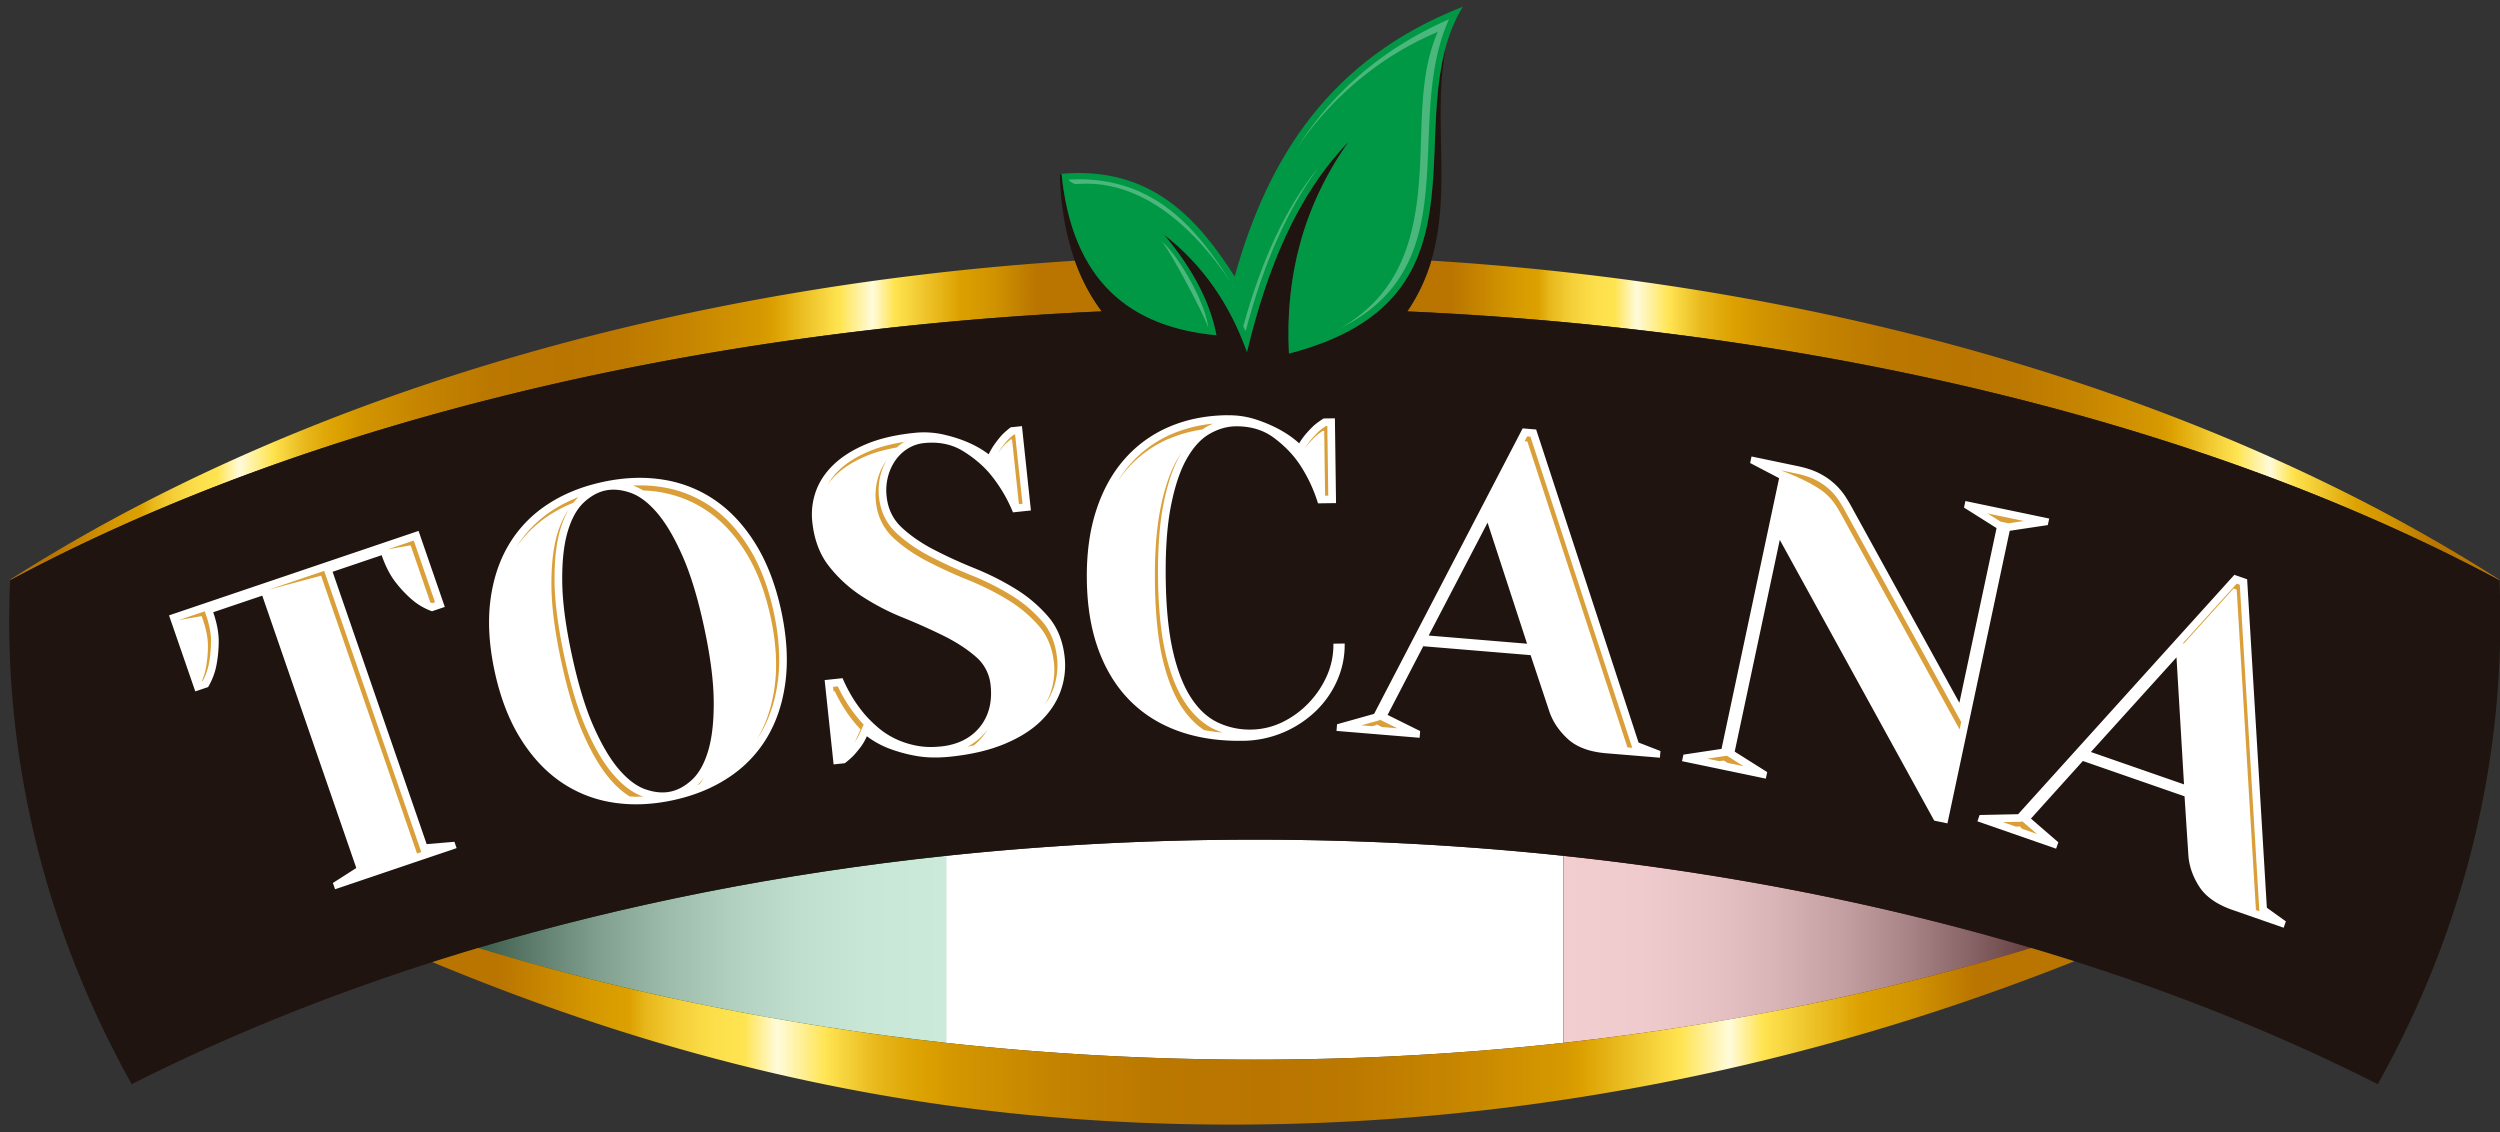
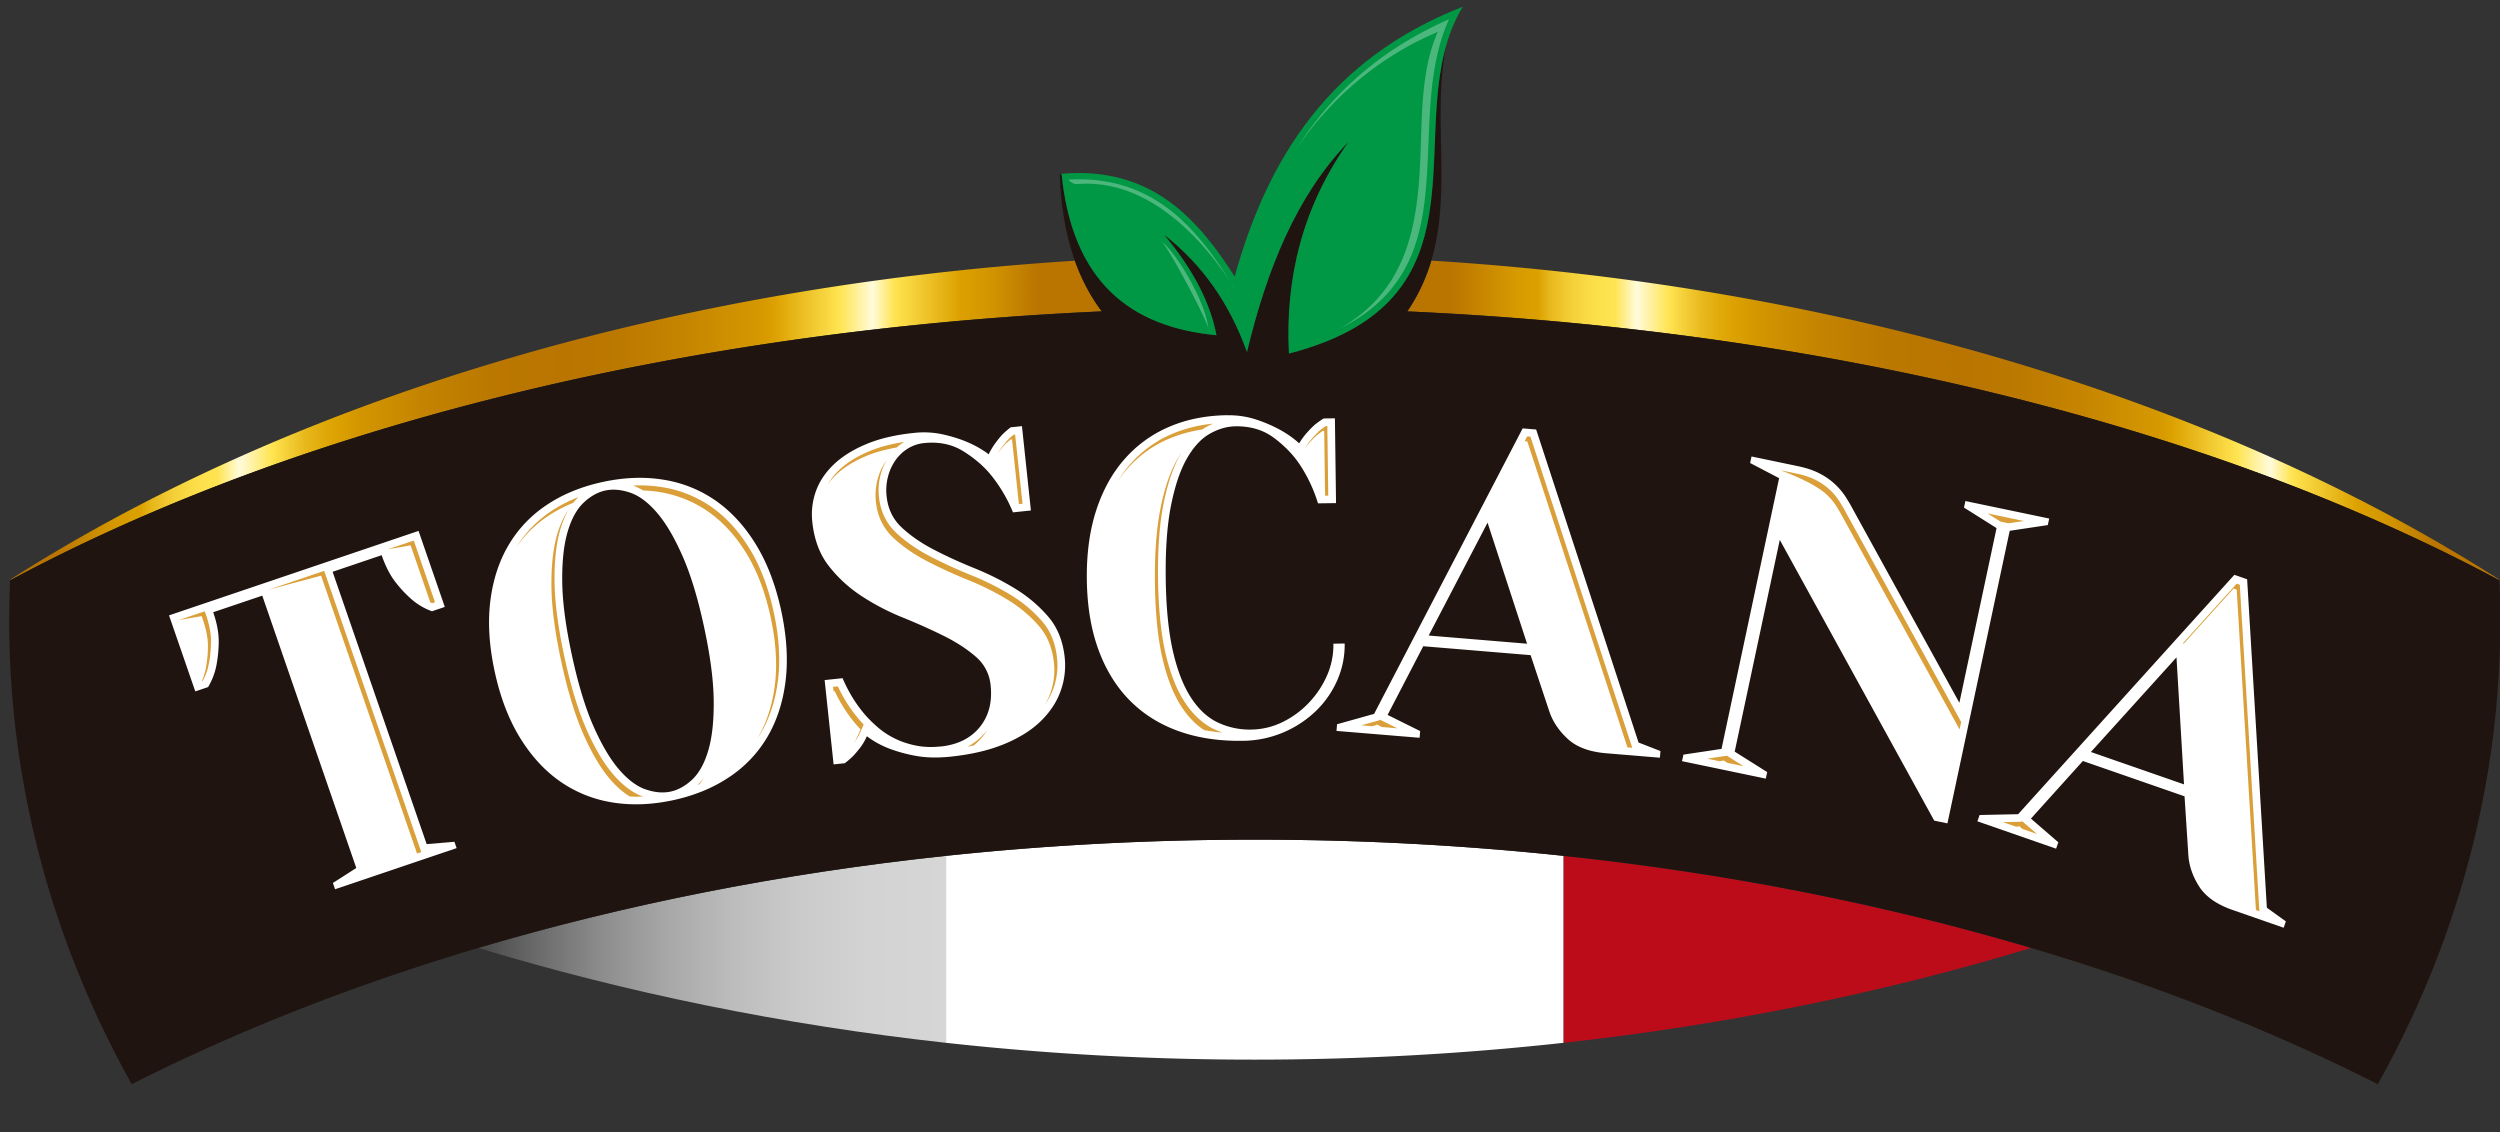
<svg xmlns="http://www.w3.org/2000/svg" width="159" height="72" fill="none">
  <rect width="100%" height="100%" fill="#333333" stroke="none" />
  <path d="M89.5 19.804h.01c5.927.267 11.719.773 17.336 1.504l.164.02c.734.096 1.466.196 2.195.3.101.013.202.029.301.042.704.102 1.409.207 2.107.316l.337.053c.698.109 1.396.222 2.087.338l.274.046c.718.123 1.434.247 2.145.376.009 0 .016.002.025.004a178.543 178.543 0 0 1 9.163 1.909c.55.129 1.097.264 1.643.398l.707.173c.496.124.987.251 1.479.38l.841.22c.46.122.92.246 1.376.373.307.084.613.171.918.256.433.122.866.246 1.295.37.325.096.651.192.974.29.408.122.814.244 1.221.368.347.107.693.218 1.041.327.377.12.756.238 1.129.357.393.127.783.258 1.174.39.323.106.648.213.969.322.696.237 1.389.477 2.074.724l.55.202c.52.189 1.041.378 1.555.571.247.093.491.189.736.282.446.171.893.342 1.333.518l.763.306c.426.171.853.345 1.272.52.254.105.503.211.755.318.419.178.837.356 1.252.538.242.106.485.21.725.318.422.186.841.375 1.256.566.225.102.449.207.674.309.435.202.866.409 1.297.613.197.096.395.189.59.285.476.23.945.466 1.412.702.143.073.289.144.431.217.608.311 1.209.625 1.804.945h.074c-17.451-11.167-41.269-18.641-67.933-20.294a11.521 11.521 0 0 1-1.526 3.228h-.004Z" fill="url(#a)" />
  <path d="M2.519 35.927c.141-.073.287-.144.429-.215.466-.236.936-.471 1.411-.702.196-.096.395-.189.593-.285.428-.206.86-.41 1.295-.613l.673-.31a107.746 107.746 0 0 1 3.232-1.423l.754-.317c.42-.176.846-.347 1.27-.518.256-.102.51-.207.768-.309.442-.175.886-.347 1.332-.518.245-.093.488-.188.734-.282a129.07 129.07 0 0 1 1.571-.577c.18-.065.355-.132.535-.196a160.17 160.17 0 0 1 2.07-.724c.324-.111.652-.218.977-.325.388-.129.774-.26 1.165-.386.375-.122.754-.24 1.131-.358.346-.109.689-.218 1.037-.324.404-.125.812-.247 1.22-.37l.975-.288c.43-.124.864-.249 1.297-.371.303-.084.608-.171.911-.256.46-.126.92-.25 1.382-.375.277-.073.555-.147.833-.218.494-.129.99-.258 1.488-.382l.693-.171c.55-.136 1.1-.271 1.654-.402a181.344 181.344 0 0 1 9.136-1.904l.046-.01c.709-.128 1.425-.252 2.14-.375a196.808 196.808 0 0 1 7.303-1.098A207.234 207.234 0 0 1 70.061 19.8h.01a12.08 12.08 0 0 1-1.709-3.219C41.786 18.264 18.047 25.732.641 36.87h.074c.594-.318 1.196-.634 1.804-.945v.002Z" fill="url(#b)" />
  <path d="M79.8 53.402c-6.704 0-13.264.355-19.631 1.03v11.892a179.54 179.54 0 0 0 19.63 1.069c6.692 0 13.261-.367 19.648-1.071V54.435A185.924 185.924 0 0 0 79.8 53.402Z" fill="#fff" />
  <path d="M99.447 54.435v11.887c10.447-1.151 20.418-3.209 29.729-6.033-9.228-2.739-19.215-4.736-29.729-5.854Z" fill="#BC0C1A" />
-   <path style="mix-blend-mode:multiply" opacity=".8" d="M99.447 54.435v11.887c10.447-1.151 20.418-3.209 29.729-6.033-9.228-2.739-19.215-4.736-29.729-5.854Z" fill="url(#c)" />
-   <path d="M30.421 60.29c9.316 2.825 19.296 4.883 29.748 6.034V54.433c-10.521 1.117-20.515 3.115-29.748 5.856Z" fill="#009845" />
  <path style="mix-blend-mode:multiply" opacity=".8" d="M30.421 60.29c9.316 2.825 19.296 4.883 29.748 6.034V54.433c-10.521 1.117-20.515 3.115-29.748 5.856Z" fill="url(#d)" />
  <path fill-rule="evenodd" clip-rule="evenodd" d="M158.96 36.91c-17.784-9.55-42.178-15.882-69.46-17.104 3.612-5.303 1.356-11.29 2.478-16.912-2.02 7.083 2.204 16.441-10 19.592-.247-4.833.88-9.356 3.8-13.478-3.3 3.402-5.203 8.099-6.47 13.382-1.089-3.041-2.797-5.534-5.281-7.472 1.867 2.222 2.951 4.353 3.34 6.401-5.477-.513-9.15-3.401-9.846-10.222-.038.004-.076.004-.117.009.119 3.803 1.124 6.64 2.67 8.7C42.806 21.033 18.418 27.363.642 36.91a59.46 59.46 0 0 0-.057 3.04c.092 10.393 2.884 20.222 7.792 29.005 19.13-9.683 44.097-15.553 71.425-15.553 27.328 0 52.295 5.868 71.425 15.553 4.906-8.783 7.7-18.612 7.792-29.006a60.225 60.225 0 0 0-.056-3.04h-.002Z" fill="#1F140F" />
  <path fill-rule="evenodd" clip-rule="evenodd" d="M93.033.428c-8.447 3.304-12.408 9.609-14.509 17.16-2.388-3.75-5.355-7.018-11.008-6.538.682 6.857 4.363 9.754 9.85 10.27-.388-2.05-1.472-4.18-3.34-6.402 2.483 1.94 4.193 4.433 5.281 7.472 1.27-5.283 3.171-9.98 6.47-13.382-2.92 4.122-4.046 8.645-3.8 13.478C95.664 18.95 88.689 7.61 93.032.428h.002Z" fill="#009845" />
  <path d="m21.312 56.56-.14-.403 1.489-.953-5.981-17.32-3.12 1.054c.247.716.364 1.362.35 1.936a8.23 8.23 0 0 1-.159 1.508 4.294 4.294 0 0 1-.516 1.316l-.815.275-1.67-4.835 15.87-5.372 1.67 4.835-.816.275a4.036 4.036 0 0 1-1.247-.717 7.522 7.522 0 0 1-1.046-1.1c-.357-.449-.66-1.031-.907-1.749l-3.12 1.056 5.982 17.32 1.766-.148.139.402-7.731 2.617.002.002ZM49.686 38.845c.35 1.628.442 3.12.276 4.47-.169 1.351-.557 2.542-1.165 3.568a7.81 7.81 0 0 1-2.453 2.564c-1.026.682-2.222 1.167-3.584 1.456-1.365.288-2.655.328-3.874.122a7.968 7.968 0 0 1-3.296-1.349c-.981-.693-1.825-1.622-2.536-2.786-.712-1.166-1.242-2.562-1.594-4.19-.35-1.629-.442-3.117-.276-4.47.168-1.351.557-2.542 1.165-3.569a7.827 7.827 0 0 1 2.45-2.564c1.026-.682 2.222-1.166 3.587-1.455 1.364-.289 2.655-.329 3.873-.122a7.969 7.969 0 0 1 3.297 1.348c.98.694 1.825 1.622 2.536 2.787.71 1.166 1.241 2.561 1.594 4.19Zm-4.906 1.037c-.395-1.832-.85-3.337-1.37-4.514-.518-1.178-1.056-2.093-1.617-2.749-.561-.655-1.127-1.082-1.7-1.28-.57-.197-1.099-.246-1.584-.144-.487.102-.949.36-1.387.771-.437.413-.778 1.031-1.02 1.855-.243.827-.358 1.88-.344 3.164.013 1.284.218 2.842.613 4.675.395 1.833.85 3.337 1.368 4.515.519 1.177 1.058 2.093 1.619 2.748.56.655 1.126 1.082 1.699 1.28.57.197 1.097.246 1.584.144.485-.102.95-.36 1.387-.77.438-.414.779-1.032 1.021-1.856.242-.824.357-1.88.343-3.164-.013-1.284-.217-2.842-.612-4.675ZM59.814 47.48c1.084-.112 1.915-.521 2.494-1.23.576-.707.81-1.597.695-2.67a2.714 2.714 0 0 0-.958-1.827c-.561-.484-1.237-.922-2.029-1.315a38.303 38.303 0 0 0-2.587-1.158 15.121 15.121 0 0 1-2.61-1.355 8.612 8.612 0 0 1-2.092-1.909c-.588-.746-.943-1.684-1.064-2.815a4.366 4.366 0 0 1 .225-1.95c.222-.623.599-1.191 1.13-1.702.533-.511 1.222-.944 2.068-1.3.846-.355 1.858-.593 3.036-.715a5.686 5.686 0 0 1 1.885.102c.59.137 1.1.3 1.522.484.502.213.954.471 1.35.773.127-.26.27-.5.43-.715.159-.216.307-.398.446-.547.173-.17.35-.322.527-.455l.714-.073.57 5.363-1.14.12a9.503 9.503 0 0 0-1.373-2.34c-.465-.58-1.06-1.093-1.778-1.541-.72-.45-1.555-.623-2.507-.525a2.415 2.415 0 0 0-1.003.333c-.307.185-.57.427-.788.725a3.19 3.19 0 0 0-.493 1.05 3.407 3.407 0 0 0-.095 1.28c.086.81.411 1.476.977 1.995.563.523 1.243.99 2.038 1.4.794.413 1.656.807 2.59 1.184.933.378 1.801.816 2.605 1.314a8.808 8.808 0 0 1 2.076 1.766c.581.682.927 1.54 1.039 2.575a4.794 4.794 0 0 1-.26 2.153c-.252.702-.676 1.34-1.266 1.915-.593.576-1.367 1.06-2.325 1.455-.959.396-2.092.66-3.402.798-.837.087-1.578.069-2.227-.053a9.49 9.49 0 0 1-1.663-.454 5.829 5.829 0 0 1-1.438-.79c-.124.28-.267.521-.427.728-.161.207-.31.384-.449.531-.174.171-.35.322-.527.456l-.713.075-.57-5.363 1.14-.12c.383.893.87 1.68 1.46 2.36.263.295.553.575.867.837.316.262.67.486 1.066.673.395.187.828.327 1.3.42.47.093.982.111 1.532.053l.002.005ZM78.044 26.412a5.54 5.54 0 0 1 1.853.273 9.064 9.064 0 0 1 1.457.62c.48.26.906.555 1.272.89.15-.248.314-.473.494-.672.18-.203.343-.37.496-.505.189-.153.38-.289.568-.404l.716-.009.072 5.392-1.147.016a9.487 9.487 0 0 0-1.152-2.455c-.41-.62-.951-1.184-1.629-1.695-.675-.511-1.492-.76-2.446-.75-.572.007-1.136.172-1.686.492s-1.034.855-1.454 1.608c-.42.753-.75 1.751-.992 2.993s-.35 2.782-.325 4.617c.025 1.855.18 3.395.464 4.621.283 1.227.671 2.211 1.158 2.95.487.743 1.06 1.265 1.713 1.567a4.737 4.737 0 0 0 2.098.44 4.633 4.633 0 0 0 1.973-.466 5.807 5.807 0 0 0 1.674-1.216c.49-.509.88-1.086 1.167-1.733.287-.646.426-1.33.417-2.048l.716-.01a5.553 5.553 0 0 1-.47 2.334 6.098 6.098 0 0 1-1.365 1.962 6.819 6.819 0 0 1-2.074 1.362 6.784 6.784 0 0 1-2.601.53c-1.51.02-2.87-.188-4.08-.626s-2.242-1.09-3.095-1.96c-.853-.868-1.513-1.941-1.98-3.223-.466-1.28-.71-2.753-.733-4.42-.023-1.664.177-3.143.599-4.437.422-1.293 1.028-2.384 1.82-3.274a7.858 7.858 0 0 1 2.839-2.04c1.102-.469 2.323-.711 3.66-.729l.003.005ZM90.322 46.5l-.036.423-5.285-.437.036-.424 2.356-.66 9.448-18.157.858.071 6.513 19.908 1.393.542-.036.424-3.429-.284c-1.066-.09-1.885-.398-2.453-.931-.57-.531-.96-1.129-1.171-1.793l-1.17-3.515-6.827-.567-2.268 4.368 2.071 1.027v.004Zm.543-6.08 6.257.52-2.513-7.698-3.744 7.178ZM126.977 33.584l-2.067-1.302.09-.416 5.33 1.113-.09.416-2.422.364-3.961 18.608-.841-.176-9.821-17.856-2.868 13.468 2.067 1.302-.088.416-5.33-1.111.09-.416 2.422-.364 3.664-17.219-1.844-.964.089-.416 2.945.616c.561.117 1.034.277 1.42.484a4.297 4.297 0 0 1 1.643 1.504c.175.278.326.538.451.776l6.76 12.286 2.365-11.109-.004-.004ZM130.909 53.574l-.141.402-5.005-1.74.141-.402 2.449-.051 13.752-15.224.813.282 1.254 20.89 1.21.87-.141.403-3.246-1.129c-1.009-.351-1.723-.853-2.138-1.51-.415-.656-.642-1.332-.68-2.027l-.24-3.693-6.466-2.246-3.304 3.664 1.744 1.508-.002.003Zm2.069-5.748 5.925 2.06-.478-8.077-5.445 6.019-.002-.002Z" fill="#fff" />
  <path d="m20.619 36.308-3.553 1.202 3.355-.896 6.102 17.67.272-.091-6.177-17.885ZM13.024 38.878l-1.654.56 1.457-.253.074.215c.226.66.336 1.254.323 1.77a7.642 7.642 0 0 1-.15 1.419 4.114 4.114 0 0 1-.234.73l.06-.02a3.88 3.88 0 0 0 .371-1.017c.087-.4.137-.877.15-1.42.014-.515-.096-1.108-.323-1.768l-.074-.216ZM24.66 34.939l1.457-.254 1.25 3.624c.038.018.076.038.115.054l.186-.063-1.353-3.921-1.654.56ZM40.9 50.66h-.007c-.651-.228-1.293-.708-1.908-1.426-.59-.687-1.16-1.653-1.694-2.868-.527-1.202-.999-2.751-1.398-4.606-.4-1.855-.608-3.46-.624-4.77-.014-1.327.11-2.44.363-3.304a5.71 5.71 0 0 1 .528-1.262c-.299.42-.541.944-.725 1.57-.254.865-.377 1.976-.364 3.304.014 1.311.223 2.915.624 4.77.4 1.856.871 3.404 1.398 4.606.534 1.216 1.104 2.182 1.695 2.869.41.48.835.85 1.263 1.113.135.007.267.015.402.015.148 0 .296-.004.449-.01H40.9ZM34.879 32.804a8.875 8.875 0 0 1 1.584-.827c.103-.13.211-.25.325-.36l.003-.002c-.62.24-1.194.536-1.715.882a7.428 7.428 0 0 0-2.246 2.318 7.444 7.444 0 0 1 2.049-2.011ZM44.363 49.925l-.003.002c.045-.017.086-.035.13-.053.108-.138.207-.287.301-.449a3.257 3.257 0 0 1-.428.5ZM47.677 34.904c-.673-1.105-1.481-1.993-2.401-2.644a7.495 7.495 0 0 0-3.095-1.267 8.785 8.785 0 0 0-1.93-.11h.007c.215.075.43.18.644.31.366.016.73.047 1.081.107 1.138.193 2.18.62 3.095 1.266.92.651 1.728 1.54 2.402 2.644.68 1.116 1.196 2.475 1.532 4.042.34 1.568.43 3.017.27 4.31-.16 1.28-.53 2.417-1.102 3.384l-.054.086c.088-.128.173-.26.254-.393.572-.966.942-2.104 1.101-3.384.16-1.293.07-2.741-.269-4.31-.337-1.566-.853-2.926-1.533-4.041h-.002ZM53.285 43.653l-.303.031.03.285.076-.01c.38.803.846 1.53 1.394 2.158.08.091.166.182.25.271l-.244.551a3.12 3.12 0 0 1-.146.287 3.07 3.07 0 0 0 .344-.596l.244-.55a7.027 7.027 0 0 1-.25-.272 9.333 9.333 0 0 1-1.395-2.157v.002ZM62.487 46.86a3.61 3.61 0 0 0 .334-.492c-.045.062-.087.126-.137.186a3.626 3.626 0 0 1-1.158.936c.14-.025.272-.054.407-.083.202-.16.388-.342.554-.546ZM55.078 29.006c.566-.237 1.224-.417 1.955-.546.148-.133.308-.253.48-.355h.005c-.85.128-1.602.328-2.242.597-.786.329-1.432.733-1.917 1.202a4.236 4.236 0 0 0-.727.924 4.35 4.35 0 0 1 .53-.617c.485-.467 1.131-.871 1.916-1.202v-.003ZM66.302 39.543a8.365 8.365 0 0 0-1.961-1.669A16.894 16.894 0 0 0 61.81 36.6a31.003 31.003 0 0 1-2.633-1.204c-.83-.431-1.55-.927-2.143-1.476-.651-.6-1.03-1.373-1.129-2.297a3.873 3.873 0 0 1 .483-2.357 3.687 3.687 0 0 0-.568 1.206 3.878 3.878 0 0 0-.11 1.458c.099.924.478 1.697 1.129 2.297.592.549 1.315 1.044 2.143 1.475a31.02 31.02 0 0 0 2.632 1.204c.905.367 1.755.796 2.532 1.276a8.326 8.326 0 0 1 1.961 1.668c.514.602.826 1.382.925 2.313.07.658-.01 1.311-.236 1.942a4.097 4.097 0 0 1-.345.713c.229-.324.415-.664.543-1.02a4.338 4.338 0 0 0 .235-1.941c-.098-.931-.41-1.711-.924-2.313h-.003ZM63.914 28.271a4.83 4.83 0 0 1 .36-.318l.09-.008.439 4.119.229-.025-.47-4.403-.089.009c-.126.1-.247.206-.359.317a5.624 5.624 0 0 0-.41.503c-.081.11-.158.23-.232.357l.034-.049c.148-.2.285-.369.41-.502h-.002ZM74.377 27.893a8.555 8.555 0 0 1 2.085-.575c.067-.044.134-.089.201-.129a4.51 4.51 0 0 1 .485-.244 8.81 8.81 0 0 0-2.576.64 7.422 7.422 0 0 0-3.483 3.024c.19-.285.397-.556.617-.805a7.423 7.423 0 0 1 2.666-1.913l.005.003ZM84.418 27.094h-.09a5.434 5.434 0 0 0-.388.284c-.135.12-.287.276-.456.465-.157.175-.305.38-.44.602l-.063.106c.097-.142.198-.28.306-.4.166-.186.32-.344.455-.464.124-.1.256-.196.388-.284h.09l.056 4.121h.202l-.06-4.43ZM77.267 46.4c-.736-.343-1.38-.927-1.914-1.74-.518-.787-.929-1.831-1.225-3.107-.29-1.25-.451-2.839-.476-4.72-.025-1.863.088-3.45.334-4.715.25-1.287.602-2.342 1.044-3.136l.121-.206c-.11.16-.218.33-.319.513-.442.793-.794 1.849-1.043 3.135-.247 1.267-.36 2.853-.335 4.715.025 1.882.187 3.47.476 4.721.296 1.275.707 2.322 1.226 3.106.413.629.893 1.12 1.43 1.469.376.07.764.126 1.168.16a4.838 4.838 0 0 1-.487-.198v.002ZM87.752 45.766l-.022.042-1.151.322.695.058.258-.071.023-.045.336.167.983.082-1.122-.555ZM97.335 27.771l-.208-.018-.162.311.173.014 6.367 19.456.307.027-6.477-19.79ZM128.719 33.135l-2.312-.482.828.522.514.107.97-.147ZM117.221 32.935a11.417 11.417 0 0 0-.43-.742 3.904 3.904 0 0 0-.591-.716c-.233-.224-.532-.422-.868-.617-.896-.52-2.103-.956-2.103-.956l1.01.211c.512.107.945.254 1.29.438a3.828 3.828 0 0 1 1.459 1.333c.168.267.312.516.431.742l7.312 13.291-.101.473-7.409-13.457ZM109.831 48.063l-1.248.187.773.162.278-.042.235.149 1.026.213-1.064-.669ZM142.253 37.498l1.224 20.38.219.079-1.245-20.767-.198-.07-3.395 3.76.004.084 3.194-3.535.197.07ZM128.609 52.225l-.032.037-1.198.025.826.286.175-.004.031-.036.218.187.925.322-.945-.817Z" fill="#DA9F38" />
  <g style="mix-blend-mode:screen" opacity=".3" fill="#fff">
-     <path d="M83.831 10.668c-2.022 2.506-3.566 5.777-4.76 10.085.03.066.063.128.092.195v-.007l.059.125c1.158-4.373 2.661-7.754 4.632-10.41-.106.132-.207.267-.31.405.094-.131.19-.264.287-.393Z" />
    <path d="M82.364 9.601c2.224-3.346 5.372-6.012 9.078-7.571-1.003 2.268-.999 4.925-1.086 7.485-.15 4.363-.624 8.791-5.104 11.355 5.234-2.606 5.415-7.094 5.6-11.802.105-2.675.213-5.43 1.303-7.84-4.187 1.841-7.403 4.576-9.789 8.373h-.002ZM73.81 15.291l.094.081c-.043-.047-.075-.076-.095-.08ZM73.903 15.372c.534.608 2.696 4.66 2.945 5.485-.189-1.662-1.935-4.648-2.945-5.485ZM78.587 18.44a5.92 5.92 0 0 0-.312-.491l.312.492ZM68.596 11.405c-.207 0-.418.005-.631.016.011.1.348.302.496.289 5.14-.442 8.674 4.575 9.814 6.239l-.092-.147c-2.117-3.324-4.742-6.399-9.585-6.399l-.002.002Z" />
  </g>
-   <path d="M129.176 60.29c-9.311 2.823-19.282 4.88-29.729 6.032a179.348 179.348 0 0 1-19.648 1.07c-6.697 0-13.248-.366-19.63-1.068-10.454-1.15-20.432-3.208-29.747-6.034-.983.29-1.957.593-2.922.9 16.156 6.714 32.265 10.335 50.818 10.335 18.553 0 36.614-3.64 53.612-10.389a163.52 163.52 0 0 0-2.754-.846Z" fill="url(#e)" />
  <defs>
    <linearGradient id="a" x1="89.501" y1="26.723" x2="158.96" y2="26.723" gradientUnits="userSpaceOnUse">
      <stop offset=".04" stop-color="#B97500" />
      <stop offset=".07" stop-color="#C88700" />
      <stop offset=".1" stop-color="#D69A00" />
      <stop offset=".12" stop-color="#DCA100" />
      <stop offset=".13" stop-color="#E7B71B" />
      <stop offset=".15" stop-color="#F4CF38" />
      <stop offset=".17" stop-color="#FCDE4A" />
      <stop offset=".19" stop-color="#FFE451" />
      <stop offset=".21" stop-color="#FFFBDB" />
      <stop offset=".24" stop-color="#FFE451" />
      <stop offset=".25" stop-color="#F7D53F" />
      <stop offset=".27" stop-color="#E8B81C" />
      <stop offset=".29" stop-color="#DFA707" />
      <stop offset=".3" stop-color="#DCA100" />
      <stop offset=".32" stop-color="#D39600" />
      <stop offset=".38" stop-color="#C48300" />
      <stop offset=".44" stop-color="#BB7800" />
      <stop offset=".51" stop-color="#B97500" />
      <stop offset=".56" stop-color="#BC7900" />
      <stop offset=".62" stop-color="#C68500" />
      <stop offset=".69" stop-color="#D69900" />
      <stop offset=".7" stop-color="#DCA100" />
      <stop offset=".76" stop-color="#FFE451" />
      <stop offset=".79" stop-color="#FFFBDB" />
      <stop offset=".81" stop-color="#FFE451" />
      <stop offset=".87" stop-color="#DCA100" />
      <stop offset=".9" stop-color="#D19400" />
      <stop offset=".94" stop-color="#B97500" />
    </linearGradient>
    <linearGradient id="b" x1=".641" y1="26.727" x2="70.075" y2="26.727" gradientUnits="userSpaceOnUse">
      <stop offset=".04" stop-color="#B97500" />
      <stop offset=".07" stop-color="#C88700" />
      <stop offset=".1" stop-color="#D69A00" />
      <stop offset=".12" stop-color="#DCA100" />
      <stop offset=".13" stop-color="#E7B71B" />
      <stop offset=".15" stop-color="#F4CF38" />
      <stop offset=".17" stop-color="#FCDE4A" />
      <stop offset=".19" stop-color="#FFE451" />
      <stop offset=".21" stop-color="#FFFBDB" />
      <stop offset=".24" stop-color="#FFE451" />
      <stop offset=".25" stop-color="#F7D53F" />
      <stop offset=".27" stop-color="#E8B81C" />
      <stop offset=".29" stop-color="#DFA707" />
      <stop offset=".3" stop-color="#DCA100" />
      <stop offset=".32" stop-color="#D39600" />
      <stop offset=".38" stop-color="#C48300" />
      <stop offset=".44" stop-color="#BB7800" />
      <stop offset=".51" stop-color="#B97500" />
      <stop offset=".56" stop-color="#BC7900" />
      <stop offset=".62" stop-color="#C68500" />
      <stop offset=".69" stop-color="#D69900" />
      <stop offset=".7" stop-color="#DCA100" />
      <stop offset=".76" stop-color="#FFE451" />
      <stop offset=".79" stop-color="#FFFBDB" />
      <stop offset=".81" stop-color="#FFE451" />
      <stop offset=".87" stop-color="#DCA100" />
      <stop offset=".9" stop-color="#D19400" />
      <stop offset=".94" stop-color="#B97500" />
    </linearGradient>
    <linearGradient id="c" x1="99.447" y1="60.378" x2="129.176" y2="60.378" gradientUnits="userSpaceOnUse">
      <stop stop-color="#fff" />
      <stop offset=".17" stop-color="#FBFBFB" />
      <stop offset=".32" stop-color="#F0F0F0" />
      <stop offset=".46" stop-color="#DEDEDE" />
      <stop offset=".6" stop-color="#C4C4C4" />
      <stop offset=".74" stop-color="#A2A2A2" />
      <stop offset=".87" stop-color="#7A7A7A" />
      <stop offset="1" stop-color="#4D4D4D" />
    </linearGradient>
    <linearGradient id="d" x1="30.421" y1="60.378" x2="60.171" y2="60.378" gradientUnits="userSpaceOnUse">
      <stop stop-color="#4D4D4D" />
      <stop offset=".13" stop-color="#7A7A7A" />
      <stop offset=".26" stop-color="#A2A2A2" />
      <stop offset=".4" stop-color="#C4C4C4" />
      <stop offset=".54" stop-color="#DEDEDE" />
      <stop offset=".68" stop-color="#F0F0F0" />
      <stop offset=".83" stop-color="#FBFBFB" />
      <stop offset="1" stop-color="#fff" />
    </linearGradient>
    <linearGradient id="e" x1="27.5" y1="65.906" x2="131.932" y2="65.906" gradientUnits="userSpaceOnUse">
      <stop offset=".04" stop-color="#B97500" />
      <stop offset=".07" stop-color="#C88700" />
      <stop offset=".1" stop-color="#D69A00" />
      <stop offset=".12" stop-color="#DCA100" />
      <stop offset=".13" stop-color="#E7B71B" />
      <stop offset=".15" stop-color="#F4CF38" />
      <stop offset=".17" stop-color="#FCDE4A" />
      <stop offset=".19" stop-color="#FFE451" />
      <stop offset=".21" stop-color="#FFFBDB" />
      <stop offset=".24" stop-color="#FFE451" />
      <stop offset=".25" stop-color="#F7D53F" />
      <stop offset=".27" stop-color="#E8B81C" />
      <stop offset=".29" stop-color="#DFA707" />
      <stop offset=".3" stop-color="#DCA100" />
      <stop offset=".32" stop-color="#D39600" />
      <stop offset=".38" stop-color="#C48300" />
      <stop offset=".44" stop-color="#BB7800" />
      <stop offset=".51" stop-color="#B97500" />
      <stop offset=".56" stop-color="#BC7900" />
      <stop offset=".62" stop-color="#C68500" />
      <stop offset=".69" stop-color="#D69900" />
      <stop offset=".7" stop-color="#DCA100" />
      <stop offset=".76" stop-color="#FFE451" />
      <stop offset=".79" stop-color="#FFFBDB" />
      <stop offset=".81" stop-color="#FFE451" />
      <stop offset=".87" stop-color="#DCA100" />
      <stop offset=".9" stop-color="#D19400" />
      <stop offset=".94" stop-color="#B97500" />
    </linearGradient>
  </defs>
</svg>